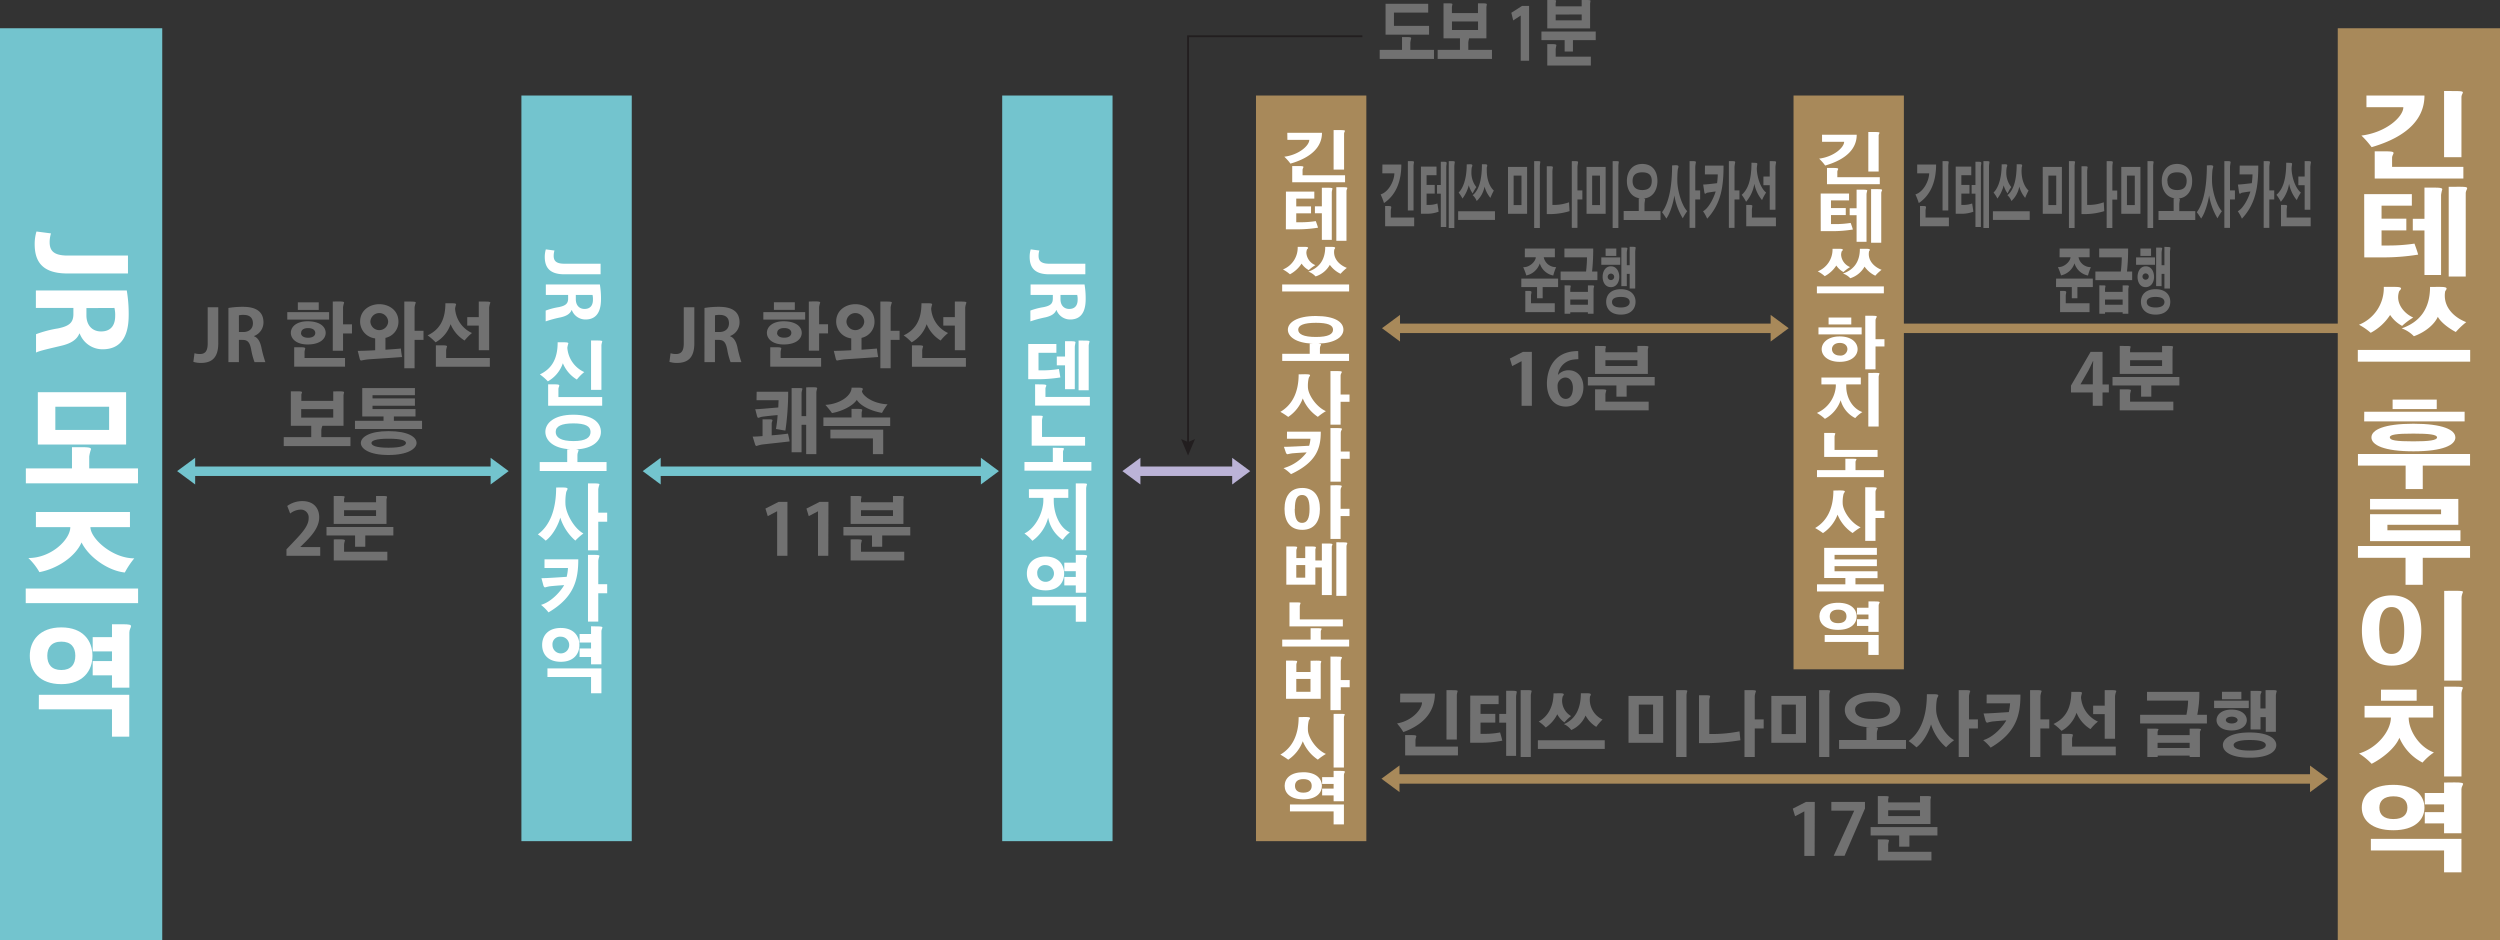
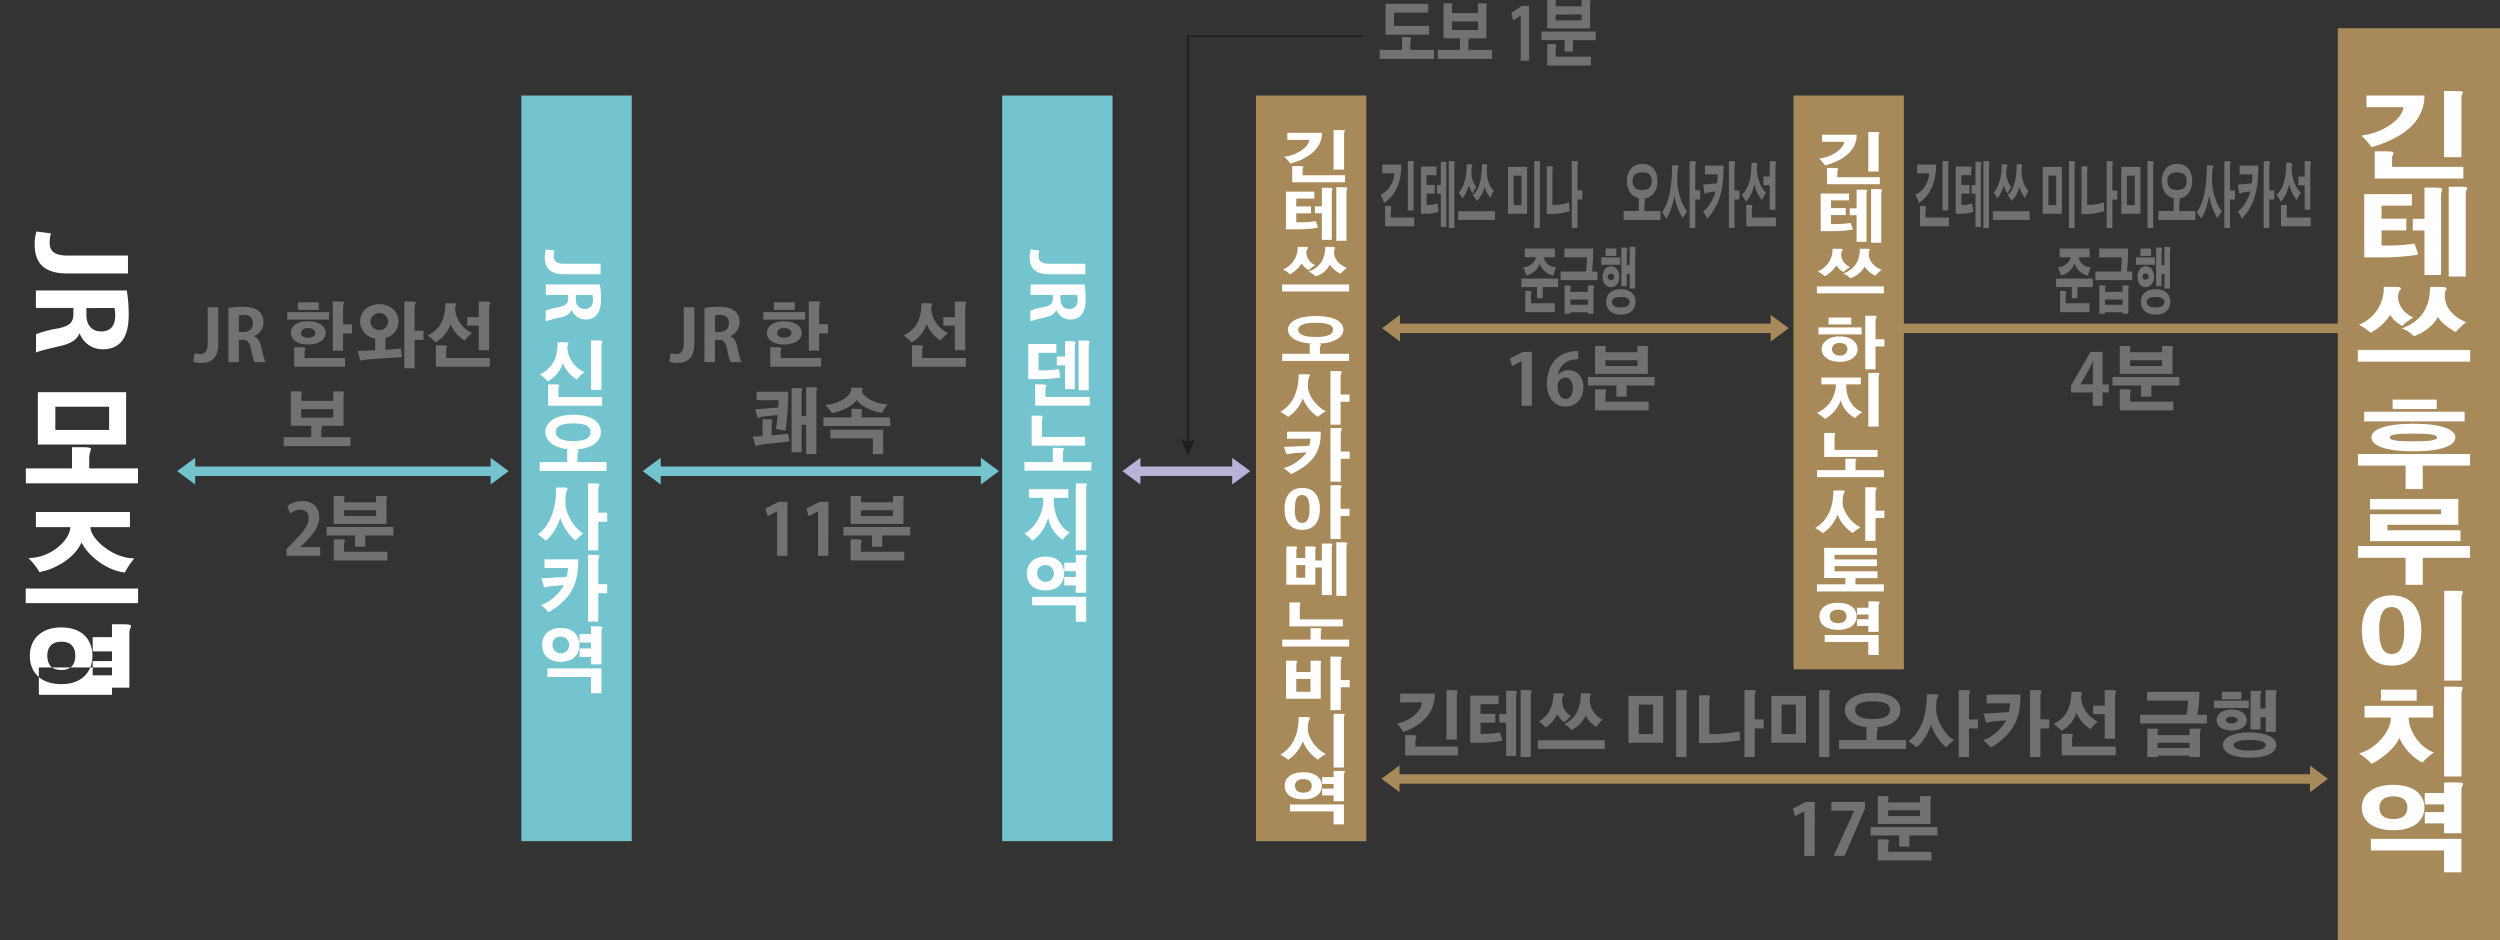
<svg xmlns="http://www.w3.org/2000/svg" viewBox="0 0 792.96 298.28">
  <rect x="0" y="0" width="792.96" height="298.28" fill="#333333" stroke="none" />
  <defs>
    <style>.cls-1{fill:#221e1f;}.cls-2{fill:#73c4ce;}.cls-3{fill:#a8895a;}.cls-4{fill:#bbb3d7;}.cls-5{fill:#fff;}.cls-6{fill:#717171;}</style>
  </defs>
  <g id="レイヤー_2" data-name="レイヤー 2">
    <g id="レイヤー_1-2" data-name="レイヤー 1">
      <polyline class="cls-1" points="377.13 140.94 377.13 11.8 432.13 11.8 432.13 11.21 376.53 11.21 376.53 140.94 377.13 140.94" />
      <polyline class="cls-1" points="379.03 139.27 376.83 140.21 374.63 139.27 376.83 144.49 379.03 139.27" />
-       <rect class="cls-2" y="8.96" width="51.46" height="289.32" />
      <rect class="cls-3" x="741.5" y="8.96" width="51.46" height="289.32" />
      <rect class="cls-2" x="165.38" y="30.3" width="35" height="236.5" />
      <rect class="cls-2" x="317.88" y="30.3" width="35" height="236.5" />
      <rect class="cls-3" x="398.38" y="30.3" width="35" height="236.5" />
      <rect class="cls-3" x="568.88" y="30.3" width="35" height="182" />
      <path class="cls-2" d="M56.18,149.43l5.72-4.22v8.46Z" />
      <path class="cls-2" d="M155.62,153.67v-8.46l5.72,4.22Z" />
      <rect class="cls-2" x="60.55" y="147.97" width="95.33" height="3" />
      <path class="cls-2" d="M203.85,149.43l5.71-4.22v8.46Z" />
      <path class="cls-2" d="M311.12,153.67v-8.46l5.72,4.22Z" />
      <rect class="cls-2" x="208.22" y="147.97" width="104" height="3" />
      <path class="cls-3" d="M438.35,104.1l5.71-4.22v8.45Z" />
      <path class="cls-3" d="M561.62,108.33V99.88l5.72,4.22Z" />
      <rect class="cls-3" x="442.72" y="102.64" width="121.33" height="3" />
      <rect class="cls-3" x="603.55" y="102.64" width="140.33" height="3" />
      <path class="cls-4" d="M356,149.43l5.72-4.22v8.46Z" />
      <path class="cls-4" d="M390.83,153.67v-8.46l5.72,4.22Z" />
      <rect class="cls-4" x="360.38" y="147.97" width="31.54" height="3" />
      <path class="cls-5" d="M40.59,86.74H21.37C13.31,86.74,11,82.86,11,77.43a13.77,13.77,0,0,1,.57-4l4.6.6a9.54,9.54,0,0,0-.42,2.82c0,2.54,1.14,4.21,5.7,4.21H40.59Z" />
      <path class="cls-5" d="M40.21,92.13a44.78,44.78,0,0,1,.61,7.53c0,3.68-.45,11.13-8.28,11.13a7.74,7.74,0,0,1-7.26-5h-.11c-.8,2-2.78,3.19-5.74,3.88-3.46.83-6.95,1.59-8,2.16V106a36,36,0,0,1,6.91-1.82c3.76-.76,4.94-1.94,4.94-4.6v-1.9H11.38V92.13Zm-12.8,5.59V100c0,3.19,1.86,5.13,4.64,5.13,3.76,0,4.48-2.82,4.48-4.87a9.67,9.67,0,0,0-.23-2.58Z" />
      <path class="cls-5" d="M25.87,141.84c2.39,0,3,.19,3,.64a12,12,0,0,0-.57,2.32v3.76H43.77v4.75H8.2v-4.75H22.83v-6.72ZM12,124.4h28V141H12ZM17.55,129v7.37H34.61V129Z" />
      <path class="cls-5" d="M8.16,186.68H43.8v4.63H8.16Zm3.23-24.28H41.22v4.79H28.68c0,3.57,6.88,9.91,13.91,9.91a27,27,0,0,0-3,4.49c-5.29-.54-11.44-4.87-13.72-9.54-2.05,4.63-7.79,8.36-13.37,9.42A20,20,0,0,0,9,177c7.34,0,13.3-5.93,13.3-9.8H11.39Z" />
-       <path class="cls-5" d="M29.33,208c0,4.75-3,9-9.88,9s-10-4.07-10-9c0-4.75,3.12-9,10-9S29.33,203.21,29.33,208Zm-17,12.39H41v13.26H35.52v-8.67H12.31ZM15,208c0,2.73,1.37,4.52,4.45,4.52s4.44-1.79,4.44-4.52-1.36-4.48-4.44-4.48S15,205.34,15,208Zm23.83-10c2.2,0,2.73.18,2.73.6s-.53,1.1-.53,2v17.52H35.52v-3.91H29.4v-4.52h6.12v-3.08H29.4v-4.52h6.12V198Z" />
+       <path class="cls-5" d="M29.33,208c0,4.75-3,9-9.88,9s-10-4.07-10-9c0-4.75,3.12-9,10-9S29.33,203.21,29.33,208Zm-17,12.39H41H35.52v-8.67H12.31ZM15,208c0,2.73,1.37,4.52,4.45,4.52s4.44-1.79,4.44-4.52-1.36-4.48-4.44-4.48S15,205.34,15,208Zm23.83-10c2.2,0,2.73.18,2.73.6s-.53,1.1-.53,2v17.52H35.52v-3.91H29.4v-4.52h6.12v-3.08H29.4v-4.52h6.12V198Z" />
      <path class="cls-6" d="M69.23,97.46v11.46c0,4.8-2.31,6.2-5.54,6.2a8.33,8.33,0,0,1-2.36-.34l.36-2.74a5.57,5.57,0,0,0,1.68.25c1.52,0,2.51-.68,2.51-3.4V97.46Z" />
      <path class="cls-6" d="M72.45,97.68a27.72,27.72,0,0,1,4.49-.36c2.19,0,6.63.27,6.63,4.94a4.6,4.6,0,0,1-3,4.32v.07c1.22.48,1.9,1.65,2.31,3.42a37.73,37.73,0,0,0,1.29,4.8H80.74a22,22,0,0,1-1.09-4.12c-.45-2.24-1.15-2.94-2.74-2.94H75.78v7.06H72.45Zm3.33,7.63h1.38c1.91,0,3.06-1.1,3.06-2.76,0-2.24-1.68-2.67-2.9-2.67a5.71,5.71,0,0,0-1.54.14Z" />
      <path class="cls-6" d="M91.12,99h13.27v2.38H91.12Zm12.18,6.57c0,1.94-1.83,3.69-5.73,3.69-3.49,0-5.32-1.75-5.32-3.69s1.83-3.67,5.32-3.67C101.47,101.92,103.3,103.62,103.3,105.59Zm-8.06,4.57c1.29,0,1.58.14,1.58.41a6.79,6.79,0,0,0-.22,1v2h12.84v2.76H93.31v-6.16ZM94.47,95.9h6.63v2.4H94.47Zm1,9.71c0,.86.75,1.52,2.26,1.52s2.27-.66,2.27-1.52-.75-1.54-2.27-1.54S95.51,104.73,95.51,105.61Zm11.59-10c1.68,0,2.09.09,2.09.4a6.87,6.87,0,0,0-.34,1.45v5.41h2.83v2.9h-2.83v5.48h-3.26V95.65Z" />
      <path class="cls-6" d="M119,107.33a5.38,5.38,0,0,1-4.78-5.3c0-3.73,3.17-5.55,6.09-5.55s6.07,1.82,6.07,5.55a5.21,5.21,0,0,1-4.12,5.14v3.76c1.11-.09,3-.2,4.89-.38a25.66,25.66,0,0,0,.39,2.69c-3,.23-6.71.48-10.58.73a22.07,22.07,0,0,0-2.38.38c-.27,0-.38-.16-.52-.7l-.59-2.36c1.11,0,3.22-.06,5.53-.2Zm-1.52-5.21a2.83,2.83,0,0,0,5.64,0,2.82,2.82,0,1,0-5.64,0Zm12.59-6.47c1.45,0,1.81.09,1.81.36a6.48,6.48,0,0,0-.38,1.49v7.43h2.83v2.88H131.5v9h-3.26V95.65Z" />
      <path class="cls-6" d="M143.28,96.19c1.11,0,1.38.11,1.38.38a7.73,7.73,0,0,0-.31,1.34,9.17,9.17,0,0,0,5.36,7.72,14.71,14.71,0,0,0-2.35,2.38,11,11,0,0,1-4.44-5.19,10.41,10.41,0,0,1-4.76,5.76,16.31,16.31,0,0,0-2.53-2.2c3.44-1.65,5.64-4.51,5.64-10.19Zm-3.1,13.34c1.29,0,1.61.11,1.61.38a6.53,6.53,0,0,0-.28,1.16v2.49h13.86v2.76H138.25v-6.79Zm13.47-13.88c1.52,0,1.88.09,1.88.36a6.37,6.37,0,0,0-.38,1.54v13.52h-3.29v-7.79H148.2v-2.7h3.66V95.65Z" />
      <path class="cls-6" d="M107.53,124.12c1.32,0,1.61.11,1.61.36a6.11,6.11,0,0,0-.18.86v9.72h-6.7a5.56,5.56,0,0,0-.34,1.35v2.25h9.24v2.83H90v-2.83h8.72v-3.6H92.25V124.12h2c1.27,0,1.54.09,1.54.32s-.21.47-.21.86v1.85H105.7v-3Zm-12,5.66v2.67H105.7v-2.67Z" />
-       <path class="cls-6" d="M114.9,123.08h16.71v2.28H118.16v1h13.45v2.33H118.16v1.06h13.63v2.34h-6.86c0,.18,0,.38,0,.61v.77h8.94v2.6H112.59v-2.6h9.06v-1.38H114.9Zm17.23,17.43c0,1.72-2.62,3.81-8.94,3.81-6.09,0-8.74-2-8.74-3.81s2.65-3.76,8.74-3.76C129.51,136.75,132.13,138.63,132.13,140.51Zm-14.31,0c0,.75,1.25,1.5,5.37,1.5,4.3,0,5.57-.75,5.57-1.5s-1.27-1.36-5.57-1.36C119.07,139.15,117.82,139.83,117.82,140.51Z" />
      <path class="cls-5" d="M190.5,87H179c-4.8,0-6.21-2.31-6.21-5.55a8.31,8.31,0,0,1,.34-2.35l2.74.36a5.9,5.9,0,0,0-.25,1.68c0,1.51.68,2.51,3.4,2.51H190.5Z" />
      <path class="cls-5" d="M190.27,90.22a27.69,27.69,0,0,1,.36,4.48c0,2.2-.27,6.64-4.93,6.64a4.62,4.62,0,0,1-4.33-3h-.07c-.47,1.22-1.65,1.9-3.42,2.31a37.73,37.73,0,0,0-4.8,1.29V98.51a22,22,0,0,1,4.12-1.09c2.25-.45,3-1.15,3-2.74V93.55h-7.07V90.22Zm-7.63,3.33v1.38c0,1.9,1.11,3.06,2.76,3.06,2.24,0,2.67-1.68,2.67-2.9a5.83,5.83,0,0,0-.13-1.54Z" />
      <path class="cls-5" d="M178.89,108.57c1.11,0,1.38.12,1.38.39a7.1,7.1,0,0,0-.32,1.34,9.2,9.2,0,0,0,5.37,7.72,14.25,14.25,0,0,0-2.35,2.37,10.86,10.86,0,0,1-4.44-5.18,10.39,10.39,0,0,1-4.76,5.75,16.86,16.86,0,0,0-2.53-2.2c3.44-1.65,5.64-4.5,5.64-10.19Zm-3.1,13.34c1.29,0,1.61.11,1.61.39s-.28.61-.28,1.15v2.49H191v2.76H173.86v-6.79ZM189.44,108c1.27,0,1.59.09,1.59.32a5.74,5.74,0,0,0-.27,1.15v14.18h-3.29V108Z" />
      <path class="cls-5" d="M180.84,142.5c-5.41-.27-7.86-2.83-7.86-5.55s2.74-5.41,8.85-5.41S190.6,134,190.6,137c0,2.77-2.47,5.3-7.91,5.55.64.07.82.18.82.36s-.36.73-.36,1.41v2.24h9.24v2.83h-21.2v-2.83h8.72v-4ZM176.26,137c0,1.79,1.68,2.9,5.62,2.9s5.43-1.11,5.43-2.9-1.63-2.71-5.43-2.71S176.26,135.19,176.26,137Z" />
      <path class="cls-5" d="M178.28,154.62c1.36,0,1.74.14,1.74.43s-.36.66-.45,1.2a16.61,16.61,0,0,0-.23,3.36c0,3,2.63,7.92,5.71,9.6a18.91,18.91,0,0,0-2.56,2.26,16,16,0,0,1-4.78-7.29c-.49,1.88-2.17,5.48-4.62,7.31a23,23,0,0,0-2.49-2c3.67-2.67,5.8-7.59,5.8-14.86Zm10.05-1.29c1.45,0,1.81.09,1.81.37a6.33,6.33,0,0,0-.38,1.49v7.43h2.83v2.87h-2.83v9.06H186.5V153.33Z" />
      <path class="cls-5" d="M172.71,177.41h10.71c0,6.43-1.25,12-9.44,16.83a14.47,14.47,0,0,0-2.38-2.38c3.46-1,6.38-4.53,7.34-6.27-1.39.09-2.83.2-4.47.36a12.21,12.21,0,0,0-1.56.36c-.22,0-.38-.14-.56-.63l-.61-2.29c1.87,0,5.7-.29,8-.43a15,15,0,0,0,.41-2.79h-7.45ZM188.33,176c1.45,0,1.81.1,1.81.37a6.33,6.33,0,0,0-.38,1.49v7.43h2.83v2.88h-2.83v9H186.5V176Z" />
      <path class="cls-5" d="M183.78,204.57c0,2.83-1.81,5.34-5.89,5.34s-5.93-2.42-5.93-5.34,1.86-5.39,5.93-5.39S183.78,201.74,183.78,204.57ZM173.64,212h17.12v7.9h-3.29v-5.16H173.64Zm1.6-7.38a2.65,2.65,0,1,0,2.65-2.67A2.4,2.4,0,0,0,175.24,204.57Zm14.2-5.93c1.32,0,1.63.11,1.63.36s-.31.65-.31,1.22v10.44h-3.29v-2.33h-3.64v-2.7h3.64V203.8h-3.64v-2.7h3.64v-2.46Z" />
      <path class="cls-5" d="M344.25,87H332.79c-4.8,0-6.2-2.31-6.2-5.55a8,8,0,0,1,.34-2.35l2.74.36a5.57,5.57,0,0,0-.25,1.68c0,1.51.68,2.51,3.39,2.51h11.44Z" />
      <path class="cls-5" d="M344,90.22a26.6,26.6,0,0,1,.36,4.48c0,2.2-.27,6.64-4.93,6.64a4.62,4.62,0,0,1-4.33-3h-.07c-.47,1.22-1.65,1.9-3.41,2.31a36.77,36.77,0,0,0-4.8,1.29V98.51A21.51,21.51,0,0,1,331,97.42c2.24-.45,2.94-1.15,2.94-2.74V93.55h-7.06V90.22Zm-7.63,3.33v1.38c0,1.9,1.11,3.06,2.76,3.06,2.25,0,2.68-1.68,2.68-2.9a5.71,5.71,0,0,0-.14-1.54Z" />
      <path class="cls-5" d="M326.14,109.12h8.93v2.78H329.4v5.57h.89a32.05,32.05,0,0,0,5.59-.43c.14.89.32,1.84.45,2.68a47.09,47.09,0,0,1-8.06.56h-2.13Zm4.1,12.81c1.32,0,1.63.12,1.63.37s-.27.56-.27,1v2.6h14.09v2.76H328.32v-6.77Zm9.4-13.7c1.22,0,1.49.12,1.49.41a9.85,9.85,0,0,0-.22,1.34v13.47h-3.1v-7.58H335.2v-2.79h2.61v-4.85Zm4.48-.2c1.18,0,1.47.09,1.47.34a6.82,6.82,0,0,0-.27,1.22v14.2h-3.21V108Z" />
      <path class="cls-5" d="M336.17,142.07c1,0,1.3.07,1.3.27s-.3.52-.3,1v3.19h9v2.76H324.94v-2.76h9v-4.51Zm-6.83-10.23c1.15,0,1.42.06,1.42.29a5.4,5.4,0,0,0-.25,1.16v5.29h13.66v2.77H327.23v-9.51Z" />
      <path class="cls-5" d="M326.35,155.17h12.5v2.74h-4.62v.81c0,4.08,1.74,8.59,5.11,10.15a11,11,0,0,0-2.26,2.37,10.9,10.9,0,0,1-4.62-7.06,13,13,0,0,1-5,7.36,14.41,14.41,0,0,0-2.53-2.33c3.67-1.79,6-6.89,6-10.46v-.84h-4.57Zm16.84-1.84c1.3,0,1.59.07,1.59.3a5.29,5.29,0,0,0-.27,1.2v19.72h-3.29V153.33Z" />
      <path class="cls-5" d="M337.53,181.92c0,2.83-1.81,5.34-5.88,5.34s-5.94-2.42-5.94-5.34,1.86-5.39,5.94-5.39S337.53,179.09,337.53,181.92Zm-10.14,7.38h17.12v7.9h-3.29V192H327.39Zm1.61-7.38a2.65,2.65,0,1,0,2.65-2.67A2.4,2.4,0,0,0,329,181.92ZM343.19,176c1.32,0,1.63.12,1.63.37s-.31.65-.31,1.22V188h-3.29v-2.33h-3.64V183h3.64v-1.83h-3.64v-2.7h3.64V176Z" />
      <path class="cls-5" d="M577.92,42.74h11c0,4.15-2.92,7.71-10,9.77A16.31,16.31,0,0,0,577,50.32c4.73-.62,7.93-3.57,7.93-5.35h-7Zm3.49,10.53c1.31,0,1.63.1,1.63.31s-.27.51-.27.93v1.7h13.47v2.21H579.49V53.27Zm13.16-11.4c1.27,0,1.58.08,1.58.26s-.27.47-.27.92V54.4H592.6V41.87Z" />
      <path class="cls-5" d="M577.49,61.39h9v2.17h-5.73V66h4.69v2.21h-4.69v2.87H582a31.41,31.41,0,0,0,5-.37c.27.73.55,1.49.7,2.09a41,41,0,0,1-6.86.52h-3.33Zm13.23-1.23c1.24,0,1.54.09,1.54.32a6.56,6.56,0,0,0-.23,1.07V76.69h-3.15V68.26h-2.19V66.05h2.19V60.16ZM595.5,60c1.17,0,1.47.08,1.47.28s-.27.5-.27,1V77h-3.22V60Z" />
      <path class="cls-5" d="M576.29,90.84h21.24v2.21H576.29Zm7-11.93c.86,0,1.22.09,1.22.31s-.13.27-.34.49a3.51,3.51,0,0,0-.2,1.14,4.54,4.54,0,0,0,2.85,3.86,12.35,12.35,0,0,0-2.1,1.58,6.37,6.37,0,0,1-2.27-2.07,10,10,0,0,1-3.67,3.38,11.35,11.35,0,0,0-2.22-1.53,7.47,7.47,0,0,0,4.69-7.16Zm8.47,0c.93,0,1.33.07,1.33.33a.89.89,0,0,1-.25.45,4.63,4.63,0,0,0-.09.89c0,2.32,1.79,4.13,4.06,5a14.1,14.1,0,0,0-2,1.87,8.75,8.75,0,0,1-3.4-2.88,7.94,7.94,0,0,1-4.53,3.68,5.85,5.85,0,0,0-2.31-1.49c3.42-1.19,5.35-3.7,5.35-7.85Z" />
      <path class="cls-5" d="M576.79,103.85h13.7v2.21h-13.7Zm12.41,6.92c0,2-1.88,4-5.68,4s-5.71-2-5.71-4,1.9-4.06,5.71-4.06S589.2,108.69,589.2,110.77ZM580,100.71h7.2v2.21H580Zm1.08,10.06c0,1,.82,2,2.47,2a2.14,2.14,0,0,0,2.42-2c0-1.08-.81-2-2.42-2S581.07,109.69,581.07,110.77Zm12.39-10.62c1.45,0,1.81.07,1.81.29s-.39.6-.39,1.2v5.94h2.83v2.31h-2.83v7.25h-3.26v-17Z" />
      <path class="cls-5" d="M577.72,119.74h12.5v2.19H585.6v.66c0,3.26,1.74,6.87,5.12,8.12a9.84,9.84,0,0,0-2.27,1.9,8.92,8.92,0,0,1-4.62-5.66,10.69,10.69,0,0,1-5,5.9,13.89,13.89,0,0,0-2.54-1.87,10,10,0,0,0,6-8.38v-.67h-4.57Zm16.85-1.47c1.29,0,1.58.06,1.58.24a3.52,3.52,0,0,0-.27,1v15.79H592.6v-17Z" />
      <path class="cls-5" d="M587.55,145.51c1,0,1.29.05,1.29.22s-.3.42-.3.83v2.56h9v2.21H576.32v-2.21h9v-3.61Zm-6.84-8.19c1.15,0,1.43.05,1.43.23a3.78,3.78,0,0,0-.25.93v4.24h13.65v2.21H578.6v-7.61Z" />
      <path class="cls-5" d="M583.4,155.55c1.36,0,1.75.11,1.75.34s-.37.53-.45,1a10.64,10.64,0,0,0-.23,2.68c0,2.42,2.62,6.35,5.7,7.69a17.46,17.46,0,0,0-2.55,1.81,12.77,12.77,0,0,1-4.78-5.83,12.15,12.15,0,0,1-4.62,5.85,24.24,24.24,0,0,0-2.49-1.61c3.67-2.14,5.79-6.07,5.79-11.89Zm10.06-1c1.45,0,1.81.08,1.81.29s-.39.6-.39,1.2V162h2.83v2.3h-2.83v7.25h-3.26v-17Z" />
      <path class="cls-5" d="M578.6,173.78h16.72V176H581.89v1.43h13.43v2.14H581.89v1.63h13.63v2.18h-7l0,.45v1.51h9v2.26H576.32v-2.26h9v-2H578.6Z" />
      <path class="cls-5" d="M588.91,195.51c0,2.26-1.82,4.27-5.89,4.27s-5.93-1.94-5.93-4.27,1.85-4.32,5.93-4.32S588.91,193.24,588.91,195.51Zm-10.15,5.9h17.12v6.33H592.6v-4.13H578.76Zm1.61-5.9c0,1.3.82,2.15,2.65,2.15s2.65-.85,2.65-2.15-.82-2.14-2.65-2.14S580.37,194.25,580.37,195.51Zm14.2-4.75c1.31,0,1.63.09,1.63.29s-.32.52-.32,1v8.36H592.6v-1.87H589v-2.15h3.65v-1.47H589v-2.16h3.65v-2Z" />
      <path class="cls-5" d="M408.31,42.13h11c0,4.15-2.92,7.71-10,9.77a15.65,15.65,0,0,0-1.95-2.19c4.74-.62,7.93-3.57,7.93-5.35h-6.95Zm3.49,10.54c1.31,0,1.63.09,1.63.3s-.28.51-.28.93v1.7h13.48v2.21H409.87V52.67ZM425,41.26c1.27,0,1.59.08,1.59.26s-.27.47-.27.92V53.79H423V41.26Z" />
      <path class="cls-5" d="M407.88,60.78h9V63h-5.73v2.46h4.69v2.21h-4.69V70.5h1.2a31.58,31.58,0,0,0,5-.37c.27.73.54,1.49.7,2.09a41.16,41.16,0,0,1-6.86.52h-3.33Zm13.22-1.23c1.25,0,1.54.09,1.54.32a6.82,6.82,0,0,0-.22,1.07V76.08h-3.15V67.65h-2.2V65.44h2.2V59.55Zm4.78-.17c1.18,0,1.47.08,1.47.28s-.27.5-.27,1V76.37h-3.22v-17Z" />
      <path class="cls-5" d="M406.68,90.23h21.24v2.21H406.68Zm7-11.93c.86,0,1.23.09,1.23.31s-.14.27-.34.49a3.28,3.28,0,0,0-.21,1.14,4.53,4.53,0,0,0,2.86,3.86,12.07,12.07,0,0,0-2.11,1.58,6.27,6.27,0,0,1-2.26-2.07A10.08,10.08,0,0,1,409.15,87a11.65,11.65,0,0,0-2.22-1.53,7.48,7.48,0,0,0,4.68-7.16Zm8.47,0c.93,0,1.34.08,1.34.33a.89.89,0,0,1-.25.45,4,4,0,0,0-.09.89c0,2.32,1.79,4.13,4.05,5a15.29,15.29,0,0,0-2,1.87A8.83,8.83,0,0,1,421.8,84a7.91,7.91,0,0,1-4.52,3.68A6,6,0,0,0,415,86.15c3.42-1.19,5.34-3.7,5.34-7.85Z" />
      <path class="cls-5" d="M416.35,109c-5.41-.21-7.86-2.26-7.86-4.44s2.74-4.33,8.85-4.33,8.77,1.94,8.77,4.33c0,2.21-2.47,4.24-7.91,4.44.64.06.82.15.82.29s-.36.58-.36,1.13v1.79h9.24v2.27H406.7v-2.27h8.72V109Zm-4.58-4.44c0,1.43,1.68,2.32,5.62,2.32s5.43-.89,5.43-2.32-1.63-2.17-5.43-2.17S411.77,103.15,411.77,104.56Z" />
      <path class="cls-5" d="M413.79,118.7c1.36,0,1.74.1,1.74.34s-.36.52-.45,1a10.59,10.59,0,0,0-.23,2.68c0,2.41,2.63,6.35,5.71,7.69a18.12,18.12,0,0,0-2.56,1.81,12.87,12.87,0,0,1-4.78-5.84,12.06,12.06,0,0,1-4.62,5.86,23.2,23.2,0,0,0-2.49-1.61c3.67-2.14,5.8-6.08,5.8-11.89Zm10-1c1.45,0,1.81.07,1.81.29s-.38.6-.38,1.2v5.94h2.83v2.31h-2.83v7.25H422v-17Z" />
      <path class="cls-5" d="M408.22,136.92h10.71c0,5.15-1.25,9.63-9.44,13.47a14.06,14.06,0,0,0-2.38-1.9,13.85,13.85,0,0,0,7.34-5c-1.39.07-2.84.16-4.47.29a14.16,14.16,0,0,0-1.56.29c-.22,0-.38-.11-.56-.51l-.62-1.83c1.88,0,5.71-.24,8-.34a9.87,9.87,0,0,0,.41-2.23h-7.45Zm15.62-1.14c1.45,0,1.81.07,1.81.29s-.38.6-.38,1.2v5.94h2.83v2.31h-2.83v7.25H422v-17Z" />
      <path class="cls-5" d="M418.66,161.43c0,4-1.81,6.63-5.6,6.63s-5.63-2.61-5.63-6.63,1.83-6.66,5.63-6.66S418.66,157.44,418.66,161.43Zm-8,0c0,3,.72,4.42,2.33,4.42s2.38-1.38,2.38-4.42S414.63,157,413,157,410.71,158.4,410.71,161.43Zm13.13-7.53c1.45,0,1.81.08,1.81.29s-.38.6-.38,1.2v6h2.83v2.3h-2.83v7.25H422v-17Z" />
      <path class="cls-5" d="M415.89,173.33c1.23,0,1.5.09,1.5.31s-.18.41-.18.74v3.39h2.06v-5.38h1.81c1.27,0,1.56.09,1.56.29s-.22.41-.22.76v15.3h-3.15V180h-2.06v5.44H408V173.33h2c1.16,0,1.45.07,1.45.29s-.27.51-.27,1V177H414v-3.68Zm-4.73,5.89v4H414v-4Zm14.72-7.2c1.18,0,1.47.08,1.47.28s-.27.5-.27,1V189h-3.22V172Z" />
      <path class="cls-5" d="M417.93,199.26c1,0,1.29.06,1.29.22s-.29.42-.29.83v2.56h9v2.21H406.7v-2.21h9v-3.61Zm-6.84-8.19c1.16,0,1.43.05,1.43.24a3.54,3.54,0,0,0-.25.92v4.24h13.66v2.21H409v-7.61Z" />
      <path class="cls-5" d="M417.57,209.54c1.25,0,1.52.09,1.52.3s-.18.42-.18.75v11.06h-11V209.54H410c1.16,0,1.45.07,1.45.29s-.27.5-.27,1v2.32h4.51v-3.57Zm-6.41,5.8v4.09h4.51v-4.09Zm12.68-7.07c1.45,0,1.81.07,1.81.29s-.38.59-.38,1.19v5.95h2.83V218h-2.83v7.25H422v-17Z" />
      <path class="cls-5" d="M413.79,227.42c1.36,0,1.74.11,1.74.35s-.36.52-.45,1a10.59,10.59,0,0,0-.23,2.68c0,2.41,2.63,6.34,5.71,7.69a18.12,18.12,0,0,0-2.56,1.81,12.92,12.92,0,0,1-4.78-5.84,12.06,12.06,0,0,1-4.62,5.86,24.88,24.88,0,0,0-2.49-1.62c3.67-2.14,5.8-6.07,5.8-11.89Zm11.16-1c1.29,0,1.59.05,1.59.23s-.27.47-.27,1v15.79H423v-17Z" />
      <path class="cls-5" d="M419.29,249.26c0,2.26-1.81,4.28-5.89,4.28s-5.93-1.94-5.93-4.28,1.86-4.32,5.93-4.32S419.29,247,419.29,249.26Zm-10.14,5.91h17.12v6.32H423v-4.13H409.15Zm1.6-5.91c0,1.3.82,2.16,2.65,2.16s2.65-.86,2.65-2.16-.81-2.14-2.65-2.14S410.75,248,410.75,249.26Zm14.2-4.75c1.32,0,1.63.09,1.63.29s-.31.52-.31,1v8.35H423v-1.86h-3.64v-2.16H423v-1.47h-3.64v-2.16H423v-2Z" />
      <path class="cls-5" d="M750.6,30.3H769c0,7-4.9,12.92-16.76,16.38A28.14,28.14,0,0,0,749,43c7.95-1,13.3-6,13.3-9H750.6ZM756.45,48c2.2,0,2.74.15,2.74.52s-.46.85-.46,1.55v2.85h22.61v3.71H753.22V48Zm22.07-19.12c2.13,0,2.66.12,2.66.43s-.45.79-.45,1.55v19h-5.51v-21Z" />
      <path class="cls-5" d="M749.88,61.58H765v3.65h-9.61v4.13h7.86v3.71h-7.86v4.8h2a54.89,54.89,0,0,0,8.44-.6c.45,1.21.91,2.49,1.17,3.49a68.77,68.77,0,0,1-11.51.88h-5.58Zm22.19-2.07c2.08,0,2.58.16,2.58.55a10.8,10.8,0,0,0-.38,1.79V87.23H769V73.1H765.3V69.39H769V59.51Zm8-.27c2,0,2.47.12,2.47.46s-.45.85-.45,1.64V87.72h-5.4V59.24Z" />
      <path class="cls-5" d="M747.86,111H783.5v3.71H747.86Zm11.71-20c1.44,0,2,.15,2,.52,0,.18-.23.45-.57.82a5.55,5.55,0,0,0-.35,1.91c0,2.86,2.29,5.38,4.79,6.47a20.41,20.41,0,0,0-3.53,2.65,10.64,10.64,0,0,1-3.8-3.47,16.7,16.7,0,0,1-6.16,5.66,19.44,19.44,0,0,0-3.72-2.56,12.53,12.53,0,0,0,7.87-12Zm14.21,0c1.55,0,2.24.12,2.24.55a1.62,1.62,0,0,1-.42.76,7,7,0,0,0-.15,1.48c0,3.9,3,6.93,6.8,8.39a24.9,24.9,0,0,0-3.31,3.13c-2.35-1.24-4.75-3.1-5.7-4.83-1,2.28-3.83,4.83-7.6,6.17a9.9,9.9,0,0,0-3.87-2.49c5.74-2,9-6.2,9-13.16Z" />
      <path class="cls-5" d="M747.9,144h35.56v3.68h-15v7.45h-5.43v-7.45H747.9Zm2-13.4h31.84v3.07H749.88Zm28.91,8.14c0,2.4-3.91,4.41-13.3,4.41s-13.33-2-13.33-4.41,4-4.34,13.33-4.34S778.79,136.36,778.79,138.7Zm-20.78,0c0,.92,1.94,1.25,7.48,1.25,4.87,0,7.49-.33,7.49-1.25s-2.62-1.21-7.49-1.21C760,137.52,758,137.88,758,138.73Zm.87-12h14v3h-14Z" />
      <path class="cls-5" d="M747.9,173.18h35.56v3.74h-15v8.57H763v-8.57H747.9Zm3.84-14.93h28v8.21H757.25v1.73h23.17v3.44H751.74v-8.54h22.53V161.6H751.74Z" />
      <path class="cls-5" d="M768,200c0,6.75-3,11.13-9.38,11.13s-9.46-4.38-9.46-11.13,3.07-11.15,9.46-11.15S768,193.33,768,200Zm-13.33,0c0,5.11,1.21,7.42,3.91,7.42s4-2.31,4-7.42-1.33-7.45-4-7.45S754.63,194.94,754.63,200Zm23.89-12.61c2.17,0,2.66.09,2.66.39a6.09,6.09,0,0,0-.45,1.61v26.48h-5.51V187.41Z" />
      <path class="cls-5" d="M750,223.89h21.77v3.7H764c0,4.08,3.31,9.4,8,11.07a18.39,18.39,0,0,0-3.61,3.22,15.86,15.86,0,0,1-7.34-7.87c-1.29,3.25-5.35,6.5-8.81,8.26a20.61,20.61,0,0,0-4-3.28c5.74-1.67,10.11-7.14,10.11-11.4H750Zm5.21-5.14h11.32v3.52H755.2Zm23.32-.94c2.17,0,2.66.09,2.66.39a6.09,6.09,0,0,0-.45,1.61v26.48h-5.51V217.81Z" />
      <path class="cls-5" d="M769,256.17c0,3.8-3,7.17-9.88,7.17s-10-3.25-10-7.17,3.12-7.23,10-7.23S769,252.37,769,256.17Zm-17,9.91h28.73v10.61h-5.51v-6.93H752Zm2.7-9.91c0,2.19,1.37,3.62,4.45,3.62s4.44-1.43,4.44-3.62-1.37-3.59-4.44-3.59S754.7,254.07,754.7,256.17Zm23.82-8c2.21,0,2.74.15,2.74.48s-.53.89-.53,1.65v14h-5.51v-3.13H769.1V257.6h6.12v-2.46H769.1v-3.62h6.12v-3.31Z" />
      <path class="cls-6" d="M446.17,11.75c1.16,0,1.44.12,1.44.39a8.78,8.78,0,0,0-.28,1.4v2.28h7.51v2.87H437.62V15.82h7.08V11.75ZM439.48,1.2H453V4H442.14V8.21h11.14V11h-13.8Z" />
      <path class="cls-6" d="M470.3,1.06c1.06,0,1.3.11,1.3.37a7.52,7.52,0,0,0-.14.87v9.86H466a6.7,6.7,0,0,0-.28,1.38v2.28h7.51v2.87H456V15.82h7.08V12.16h-5.22V1.06h1.58c1,0,1.25.09,1.25.32a7.43,7.43,0,0,0-.17.87V4.14h8.27V1.06Zm-9.76,5.75V9.52h8.27V6.81Z" />
      <path class="cls-6" d="M485,19.27h-2.65V4.92h0l-2.39,1.56-.59-2.43,3.38-2.16H485Z" />
      <path class="cls-6" d="M488.92,10h17.22v2.74h-7.23v3.61h-2.63V12.72h-7.36Zm3.66-10c.83,0,1,.09,1,.28a6.13,6.13,0,0,0-.15.8V2h8.25V0h1.6c1,0,1.21.09,1.21.32a7.38,7.38,0,0,0-.14.92V9H490.77V0Zm-.24,14c1.07,0,1.32.11,1.32.41a9.21,9.21,0,0,0-.22,1.17v2.4h11.15v2.8H490.77V14Zm1.1-9.38V6.44h8.25V4.58Z" />
      <path class="cls-6" d="M101.57,173.52v2.78H90.86v-2.06l1.9-2c3.24-3.36,5.14-5.55,5.14-7.86a2.48,2.48,0,0,0-2.67-2.74,5.7,5.7,0,0,0-3.2,1.24l-.92-2.4a8.2,8.2,0,0,1,4.8-1.54c3.66,0,5.34,2.34,5.34,5.12,0,3-2.06,5.53-4.55,8l-1.43,1.4v.05Z" />
      <path class="cls-6" d="M103.56,167.16h21.2v2.69h-8.9v3.56h-3.24v-3.56h-9.06Zm4.51-9.83c1,0,1.25.09,1.25.27s-.19.43-.19.79v.93h10.15v-2h2c1.22,0,1.49.09,1.49.32a5.51,5.51,0,0,0-.18.9v7.65H105.85v-8.87Zm-.29,13.74c1.31,0,1.63.12,1.63.41a7,7,0,0,0-.28,1.16V175h13.73v2.76h-17v-6.68Zm1.35-9.24v1.84h10.15v-1.84Z" />
      <path class="cls-6" d="M220.23,97.46v11.46c0,4.8-2.31,6.2-5.54,6.2a8.33,8.33,0,0,1-2.36-.34l.36-2.74a5.57,5.57,0,0,0,1.68.25c1.52,0,2.51-.68,2.51-3.4V97.46Z" />
      <path class="cls-6" d="M223.45,97.68a27.72,27.72,0,0,1,4.49-.36c2.19,0,6.63.27,6.63,4.94a4.6,4.6,0,0,1-3,4.32v.07c1.22.48,1.9,1.65,2.31,3.42a37.73,37.73,0,0,0,1.29,4.8h-3.44a22,22,0,0,1-1.09-4.12c-.45-2.24-1.15-2.94-2.74-2.94h-1.13v7.06h-3.33Zm3.33,7.63h1.38c1.91,0,3.06-1.1,3.06-2.76,0-2.24-1.68-2.67-2.9-2.67a5.71,5.71,0,0,0-1.54.14Z" />
      <path class="cls-6" d="M242.12,99h13.27v2.38H242.12Zm12.18,6.57c0,1.94-1.83,3.69-5.73,3.69-3.49,0-5.32-1.75-5.32-3.69s1.83-3.67,5.32-3.67C252.47,101.92,254.3,103.62,254.3,105.59Zm-8.06,4.57c1.29,0,1.58.14,1.58.41a6.79,6.79,0,0,0-.22,1v2h12.84v2.76H244.31v-6.16Zm-.77-14.26h6.63v2.4h-6.63Zm1,9.71c0,.86.75,1.52,2.26,1.52s2.27-.66,2.27-1.52-.75-1.54-2.27-1.54S246.51,104.73,246.51,105.61Zm11.59-10c1.68,0,2.09.09,2.09.4a6.87,6.87,0,0,0-.34,1.45v5.41h2.83v2.9h-2.83v5.48h-3.26V95.65Z" />
-       <path class="cls-6" d="M270,107.33a5.38,5.38,0,0,1-4.78-5.3c0-3.73,3.17-5.55,6.09-5.55s6.07,1.82,6.07,5.55a5.21,5.21,0,0,1-4.12,5.14v3.76c1.11-.09,3-.2,4.89-.38a25.66,25.66,0,0,0,.39,2.69c-3,.23-6.71.48-10.58.73a22.07,22.07,0,0,0-2.38.38c-.27,0-.38-.16-.52-.7l-.59-2.36c1.11,0,3.22-.06,5.53-.2Zm-1.52-5.21a2.83,2.83,0,0,0,5.64,0,2.82,2.82,0,1,0-5.64,0Zm12.59-6.47c1.45,0,1.81.09,1.81.36a6.48,6.48,0,0,0-.38,1.49v7.43h2.83v2.88H282.5v9h-3.26V95.65Z" />
      <path class="cls-6" d="M294.28,96.19c1.11,0,1.38.11,1.38.38a7.73,7.73,0,0,0-.31,1.34,9.17,9.17,0,0,0,5.36,7.72,14.71,14.71,0,0,0-2.35,2.38,11,11,0,0,1-4.44-5.19,10.41,10.41,0,0,1-4.76,5.76,16.31,16.31,0,0,0-2.53-2.2c3.44-1.65,5.64-4.51,5.64-10.19Zm-3.1,13.34c1.29,0,1.61.11,1.61.38a6.53,6.53,0,0,0-.28,1.16v2.49h13.86v2.76H289.25v-6.79Zm13.47-13.88c1.52,0,1.88.09,1.88.36a6.37,6.37,0,0,0-.38,1.54v13.52h-3.29v-7.79H299.2v-2.7h3.66V95.65Z" />
      <path class="cls-6" d="M243.86,133c.93,0,1.16.12,1.16.32s-.25.57-.25,1v3.76c1.22-.09,3.48-.29,5.16-.54.18.75.41,1.72.52,2.47-2.31.29-6.16.68-8.85,1a15.52,15.52,0,0,0-1.66.45c-.2,0-.34-.16-.5-.7l-.7-2.27c.84,0,2.36-.09,3.13-.18V133ZM240,124.25h10a87,87,0,0,1-.88,12.32c-1-.13-2.22-.38-3-.5a38.26,38.26,0,0,0,.53-4.41c-1.2.09-3.13.29-4.76.5-.77.11-1.11.36-1.34.36s-.29-.14-.45-.61l-.54-2.11c1.13,0,4.32-.32,7.31-.56,0-.55.07-1.84.09-2.31h-7Zm17.73-1.42c1.17,0,1.47.09,1.47.34a6.82,6.82,0,0,0-.27,1.22v19.66h-3.22v-9.31h-1.47v8.72h-3.15V123.08h2.18c1,0,1.26.09,1.26.29a6.63,6.63,0,0,0-.29,1.22V132h1.47v-9.15Z" />
      <path class="cls-6" d="M271.74,129.69c1.43,0,1.75.11,1.75.36a6.88,6.88,0,0,0-.19.84v1.52h9.06v2.71H261.17v-2.71h8.92v-2.72Zm.36-6.73c1.09,0,1.57.09,1.57.46a1.33,1.33,0,0,1-.27.61c0,1.2,3.1,4,8.12,4.21a20.2,20.2,0,0,0-1.76,2.72c-3.56-.61-6.79-2.22-8-4.12-1.25,1.9-4.69,3.62-7.86,4.18a29.65,29.65,0,0,0-2.1-2.6c4.62-.25,8.31-2.92,8.31-5.46Zm-8.71,13.32h16.75v7.77h-3.26v-5H263.39Z" />
      <path class="cls-6" d="M438.48,52.19h6c0,5.19-1.61,9.63-5.5,12.21a22.22,22.22,0,0,0-1.07-2.74c2.61-.77,4.36-4.46,4.36-6.68h-3.82Zm1.92,13.16c.72,0,.89.11.89.38s-.15.64-.15,1.16V69h7.41v2.76h-9.21V65.35Zm7.23-14.24c.7,0,.87.09.87.31a10,10,0,0,0-.15,1.16V66.75h-1.8V51.11Z" />
      <path class="cls-6" d="M450.7,52.85h4.94v2.72h-3.15v3.08h2.58v2.76h-2.58V65h.66a8.05,8.05,0,0,0,2.77-.46c.15.91.3,1.86.38,2.61a10.55,10.55,0,0,1-3.77.65H450.7ZM458,51.31c.69,0,.85.11.85.41s-.12.7-.12,1.33V72H457V61.43h-1.2V58.67H457V51.31Zm2.63-.2c.65,0,.81.09.81.34a11.63,11.63,0,0,0-.15,1.22V72.32h-1.77V51.11Z" />
      <path class="cls-6" d="M462.5,67h11.68v2.76H462.5Zm3.83-14.9c.48,0,.68.12.68.39a2.08,2.08,0,0,1-.19.61,9.73,9.73,0,0,0-.11,1.43,7.27,7.27,0,0,0,1.57,4.82,11.29,11.29,0,0,0-1.16,2,7.62,7.62,0,0,1-1.25-2.58,11.69,11.69,0,0,1-2,4.21,10,10,0,0,0-1.22-1.9c1.25-1.2,2.57-4,2.57-8.95Zm4.66,0c.51,0,.74.09.74.41a1.84,1.84,0,0,1-.14.57,10.42,10.42,0,0,0,0,1.11c0,2.89,1,5.16,2.23,6.25a18.66,18.66,0,0,0-1.09,2.33,9.64,9.64,0,0,1-1.86-3.6,8.31,8.31,0,0,1-2.49,4.59,4.74,4.74,0,0,0-1.27-1.85c1.88-1.5,2.93-4.62,2.93-9.81Z" />
      <path class="cls-6" d="M478.31,52.94h6.06V67.82h-6.06Zm1.79,2.76v9.35h2.49V55.7Zm7.6-4.59c.71,0,.87.06.87.29a9,9,0,0,0-.15,1.2V72.32h-1.81V51.11Z" />
      <path class="cls-6" d="M491.64,52.74c.73,0,.91.09.91.34a11.32,11.32,0,0,0-.15,1.17V65h.68a14,14,0,0,0,4.59-.84l.16,2.81a21.25,21.25,0,0,1-5.78.93h-1.44V52.74Zm7.91-1.63c.79,0,1,.09,1,.36a10.9,10.9,0,0,0-.21,1.49v7.43h1.56v2.88h-1.56v9h-1.79V51.11Z" />
-       <path class="cls-6" d="M503.23,52.94h6.06V67.82h-6.06ZM505,55.7v9.35h2.49V55.7Zm7.59-4.59c.71,0,.88.06.88.29a9,9,0,0,0-.15,1.2V72.32h-1.81V51.11Z" />
      <path class="cls-6" d="M520.34,62.93c-3-.28-4.32-2.83-4.32-5.55S517.53,52,520.89,52s4.82,2.42,4.82,5.41c0,2.76-1.36,5.3-4.35,5.55.35.06.45.18.45.36a11.59,11.59,0,0,0-.2,1.4v2.24h5.08v2.83H515V66.93h4.79v-4Zm-2.51-5.55c0,1.79.92,2.9,3.08,2.9s3-1.11,3-2.9-.89-2.72-3-2.72S517.83,55.61,517.83,57.38Z" />
      <path class="cls-6" d="M531.39,52.4c.75,0,1,.13,1,.43s-.2.65-.25,1.2a32.2,32.2,0,0,0-.12,3.35c0,3,1.44,7.92,3.14,9.6a16.08,16.08,0,0,0-1.41,2.26A20,20,0,0,1,531.08,62c-.27,1.88-1.19,5.48-2.54,7.32a18.84,18.84,0,0,0-1.37-2c2-2.67,3.19-7.58,3.19-14.85Zm5.53-1.29c.8,0,1,.09,1,.36a10.9,10.9,0,0,0-.21,1.49v7.43h1.55v2.88h-1.55v9h-1.8V51.11Z" />
      <path class="cls-6" d="M540.79,52.53h5.89c0,6.43-.69,12-5.19,16.83A13.8,13.8,0,0,0,540.18,67c1.9-1,3.51-4.53,4-6.27-.76.09-1.55.2-2.45.36-.44,0-.69.36-.86.36s-.21-.13-.31-.63l-.34-2.29c1,0,3.14-.29,4.41-.43.12-.93.22-2.22.22-2.79h-4.09Zm8.59-1.42c.8,0,1,.09,1,.36a10.44,10.44,0,0,0-.22,1.49v7.43h1.56v2.88h-1.56v9h-1.79V51.11Z" />
      <path class="cls-6" d="M556.65,51.65c.61,0,.75.11.75.39a12.61,12.61,0,0,0-.17,1.33c0,2.38,1,6.11,2.95,7.72a14,14,0,0,0-1.29,2.38,11.55,11.55,0,0,1-2.44-5.19A11.48,11.48,0,0,1,553.83,64a13.78,13.78,0,0,0-1.39-2.2c1.89-1.65,3.1-4.51,3.1-10.19ZM554.94,65c.71,0,.88.11.88.38a11.43,11.43,0,0,0-.15,1.16V69h7.62v2.76h-9.41V65Zm7.41-13.88c.83,0,1,.09,1,.36a10.77,10.77,0,0,0-.21,1.54V66.53h-1.81V58.74h-2V56h2V51.11Z" />
      <path class="cls-6" d="M482.54,88.36H494.2v2.7h-4.89v3.55h-1.78V91.06h-5Zm1.12-9.53h9.52v2.76h-3.53a3.9,3.9,0,0,0,3.55,3.13,2.55,2.55,0,0,0,.39,0,16.84,16.84,0,0,0-.92,2.67,5.53,5.53,0,0,1-4.27-3.85,5.79,5.79,0,0,1-4.27,3.83,22.75,22.75,0,0,0-1-2.63c2.19.11,4-2,4-3.13h-3.48Zm1.2,13.45c.72,0,.9.12.9.41s-.15.63-.15,1.15V96.2h7.54V99H483.8V92.28Z" />
      <path class="cls-6" d="M506.67,86.12v2.74H495V86.12h8.07a39.16,39.16,0,0,0,.3-4.5h-7.16V78.83h9.13a65.49,65.49,0,0,1-.36,7.29Zm-9.24,4.4c.64,0,.79.06.79.24a6.85,6.85,0,0,0-.15.93v.89h5.59V90.52h1.18c.63,0,.8.09.8.27a5.12,5.12,0,0,0-.19.93v7.79h-1.79v-.46h-5.59v.46h-1.81v-9Zm.64,4.48v1.65h5.59V95Z" />
      <path class="cls-6" d="M507.91,81.64h6V84h-6Zm5.7,6.18c0,1.7-.92,3.26-2.66,3.26s-2.62-1.56-2.62-3.26.86-3.35,2.62-3.35S513.61,86.1,513.61,87.82Zm-4.33-9h3.39v2.35h-3.39Zm9.49,16.91c0,2.18-1.45,4.06-4.66,4.06s-4.66-1.88-4.66-4.06,1.45-4,4.66-4S518.77,93.6,518.77,95.72Zm-8.83-7.92a1,1,0,1,0,2.05,0,1,1,0,1,0-2.05,0Zm1.37,8c0,1,.83,1.72,2.8,1.72s2.8-.75,2.8-1.72-.82-1.63-2.8-1.63S511.31,94.84,511.31,95.75ZM518,78.29c.64,0,.81.09.81.34a11.63,11.63,0,0,0-.15,1.22V91.51H516.9V86.87H516v3.89h-1.73V78.54h1.2c.57,0,.73.09.73.29a7.87,7.87,0,0,0-.2,1.22v4.06h.9V78.29Z" />
      <path class="cls-6" d="M608.1,52.19h6c0,5.19-1.6,9.63-5.49,12.21a23.93,23.93,0,0,0-1.07-2.74c2.6-.77,4.36-4.46,4.36-6.68H608.1ZM610,65.35c.73,0,.9.11.9.38s-.15.64-.15,1.16V69h7.41v2.76H609V65.35Zm7.24-14.24c.69,0,.87.09.87.31a10,10,0,0,0-.15,1.16V66.75h-1.81V51.11Z" />
      <path class="cls-6" d="M620.32,52.85h4.94v2.72h-3.15v3.08h2.58v2.76h-2.58V65h.66a8,8,0,0,0,2.76-.46c.15.91.3,1.86.39,2.61a10.55,10.55,0,0,1-3.77.65h-1.83Zm7.27-1.54c.68,0,.85.11.85.41s-.13.7-.13,1.33V72h-1.73V61.43h-1.21V58.67h1.21V51.31Zm2.63-.2c.64,0,.81.09.81.34a11.63,11.63,0,0,0-.15,1.22V72.32h-1.77V51.11Z" />
      <path class="cls-6" d="M632.12,67h11.67v2.76H632.12ZM636,52.1c.47,0,.67.12.67.39a2,2,0,0,1-.18.61,8.54,8.54,0,0,0-.12,1.43,7.32,7.32,0,0,0,1.57,4.82,10.64,10.64,0,0,0-1.15,2,7.26,7.26,0,0,1-1.25-2.58,11.68,11.68,0,0,1-2,4.21,9.55,9.55,0,0,0-1.22-1.9c1.26-1.2,2.58-4,2.58-8.95Zm4.66,0c.51,0,.73.09.73.41a1.84,1.84,0,0,1-.14.57c0,.38-.05.74-.05,1.11,0,2.89,1,5.16,2.23,6.25a17.41,17.41,0,0,0-1.08,2.33,9.66,9.66,0,0,1-1.87-3.6,8.19,8.19,0,0,1-2.49,4.59,4.74,4.74,0,0,0-1.27-1.85c1.88-1.5,2.94-4.62,2.94-9.81Z" />
      <path class="cls-6" d="M647.92,52.94H654V67.82h-6.07Zm1.8,2.76v9.35h2.49V55.7Zm7.59-4.59c.71,0,.87.06.87.29a9,9,0,0,0-.15,1.2V72.32h-1.8V51.11Z" />
      <path class="cls-6" d="M661.25,52.74c.74,0,.91.09.91.34a11.32,11.32,0,0,0-.15,1.17V65h.69a13.87,13.87,0,0,0,4.58-.84l.16,2.81a21.13,21.13,0,0,1-5.77.93h-1.45V52.74Zm7.91-1.63c.8,0,1,.09,1,.36A10.9,10.9,0,0,0,670,53v7.43h1.55v2.88H670v9h-1.8V51.11Z" />
      <path class="cls-6" d="M672.84,52.94h6.07V67.82h-6.07Zm1.79,2.76v9.35h2.49V55.7Zm7.6-4.59c.71,0,.87.06.87.29a9,9,0,0,0-.15,1.2V72.32h-1.8V51.11Z" />
      <path class="cls-6" d="M690,62.93c-3-.28-4.32-2.83-4.32-5.55S687.14,52,690.5,52s4.82,2.42,4.82,5.41c0,2.76-1.35,5.3-4.34,5.55.35.06.45.18.45.36a11.59,11.59,0,0,0-.2,1.4v2.24h5.08v2.83H684.65V66.93h4.8v-4Zm-2.52-5.55c0,1.79.92,2.9,3.09,2.9s3-1.11,3-2.9-.9-2.72-3-2.72S687.44,55.61,687.44,57.38Z" />
      <path class="cls-6" d="M701,52.4c.75,0,1,.13,1,.43s-.2.65-.25,1.2a29,29,0,0,0-.13,3.35c0,3,1.45,7.92,3.14,9.6a18.16,18.16,0,0,0-1.41,2.26A20.19,20.19,0,0,1,700.7,62c-.28,1.88-1.2,5.48-2.54,7.32a20.44,20.44,0,0,0-1.37-2c2-2.67,3.19-7.58,3.19-14.85Zm5.53-1.29c.79,0,1,.09,1,.36a10.9,10.9,0,0,0-.21,1.49v7.43h1.56v2.88h-1.56v9h-1.79V51.11Z" />
      <path class="cls-6" d="M710.4,52.53h5.89c0,6.43-.68,12-5.19,16.83A13.8,13.8,0,0,0,709.79,67c1.91-1,3.52-4.53,4-6.27-.76.09-1.56.2-2.45.36-.44,0-.69.36-.86.36s-.22-.13-.32-.63l-.33-2.29c1,0,3.14-.29,4.41-.43.12-.93.22-2.22.22-2.79h-4.1Zm8.6-1.42c.79,0,1,.09,1,.36a10.9,10.9,0,0,0-.21,1.49v7.43h1.56v2.88h-1.56v9H718V51.11Z" />
      <path class="cls-6" d="M726.26,51.65c.61,0,.76.11.76.39a12.61,12.61,0,0,0-.17,1.33c0,2.38,1,6.11,2.95,7.72a14.77,14.77,0,0,0-1.3,2.38,11.65,11.65,0,0,1-2.44-5.19A11.46,11.46,0,0,1,723.45,64a13.84,13.84,0,0,0-1.4-2.2c1.9-1.65,3.1-4.51,3.1-10.19ZM724.56,65c.71,0,.88.11.88.38a11.43,11.43,0,0,0-.15,1.16V69h7.62v2.76H723.5V65ZM732,51.11c.84,0,1,.09,1,.36a10.77,10.77,0,0,0-.21,1.54V66.53H731V58.74h-2V56h2V51.11Z" />
      <path class="cls-6" d="M652.16,88.36h11.65v2.7h-4.89v3.55h-1.78V91.06h-5Zm1.12-9.53h9.51v2.76h-3.52a3.9,3.9,0,0,0,3.55,3.13,2.42,2.42,0,0,0,.38,0,16.84,16.84,0,0,0-.92,2.67A5.55,5.55,0,0,1,658,83.52a5.78,5.78,0,0,1-4.27,3.83,21.06,21.06,0,0,0-1-2.63c2.19.11,4-2,4-3.13h-3.47Zm1.2,13.45c.72,0,.89.12.89.41s-.15.63-.15,1.15V96.2h7.55V99h-9.35V92.28Z" />
      <path class="cls-6" d="M676.29,86.12v2.74H664.62V86.12h8.07a41.55,41.55,0,0,0,.3-4.5h-7.16V78.83H675a61,61,0,0,1-.36,7.29Zm-9.24,4.4c.63,0,.78.06.78.24a6.85,6.85,0,0,0-.15.93v.89h5.59V90.52h1.18c.64,0,.8.09.8.27a5.37,5.37,0,0,0-.18.93v7.79h-1.8v-.46h-5.59v.46h-1.8v-9Zm.63,4.48v1.65h5.59V95Z" />
      <path class="cls-6" d="M677.53,81.64h6V84h-6Zm5.7,6.18c0,1.7-.92,3.26-2.67,3.26S678,89.52,678,87.82s.86-3.35,2.61-3.35S683.23,86.1,683.23,87.82Zm-4.33-9h3.38v2.35H678.9Zm9.48,16.91c0,2.18-1.44,4.06-4.65,4.06s-4.66-1.88-4.66-4.06,1.44-4,4.66-4S688.38,93.6,688.38,95.72Zm-8.82-7.92a1,1,0,1,0,1-1.09A1,1,0,0,0,679.56,87.8Zm1.36,8c0,1,.84,1.72,2.81,1.72s2.8-.75,2.8-1.72-.82-1.63-2.8-1.63S680.92,94.84,680.92,95.75Zm6.7-17.46c.65,0,.81.09.81.34a11.63,11.63,0,0,0-.15,1.22V91.51h-1.76V86.87h-.9v3.89h-1.73V78.54h1.19c.58,0,.74.09.74.29a7.87,7.87,0,0,0-.2,1.22v4.06h.9V78.29Z" />
      <path class="cls-6" d="M444.12,220h11c0,5.18-2.92,9.62-10,12.2a20.93,20.93,0,0,0-2-2.74c4.73-.77,7.92-4.46,7.92-6.68h-6.95Zm3.49,13.16c1.31,0,1.63.11,1.63.38a7.34,7.34,0,0,0-.27,1.15v2.13h13.47v2.77H445.69v-6.43Zm13.16-14.25c1.26,0,1.58.09,1.58.32a5.93,5.93,0,0,0-.27,1.15v14.18H458.8V218.89Z" />
      <path class="cls-6" d="M466.34,220.64h9v2.71H469.6v3.08h4.69v2.76H469.6v3.58h1.2a25.65,25.65,0,0,0,5-.45c.27.91.54,1.86.7,2.6a32.74,32.74,0,0,1-6.86.66h-3.33Zm13.23-1.54c1.24,0,1.54.11,1.54.4a9.74,9.74,0,0,0-.23,1.34v18.91h-3.15V229.22h-2.19v-2.77h2.19V219.1Zm4.78-.21c1.17,0,1.47.09,1.47.34a7,7,0,0,0-.27,1.22v19.66h-3.22V218.89Z" />
      <path class="cls-6" d="M487.79,234.79H509v2.76H487.79Zm7-14.9c.86,0,1.22.11,1.22.38a1.31,1.31,0,0,1-.34.61,5.48,5.48,0,0,0-.2,1.43,5.7,5.7,0,0,0,2.85,4.82,12.94,12.94,0,0,0-2.1,2,7.05,7.05,0,0,1-2.27-2.58,11,11,0,0,1-3.67,4.21,12.25,12.25,0,0,0-2.22-1.9c2.29-1.2,4.69-4,4.69-8.94Zm8.47,0c.93,0,1.33.09,1.33.41a1.25,1.25,0,0,1-.25.56,7.21,7.21,0,0,0-.09,1.11,7,7,0,0,0,4.06,6.25,16.1,16.1,0,0,0-2,2.33,9.59,9.59,0,0,1-3.4-3.6,8.67,8.67,0,0,1-4.53,4.6,6,6,0,0,0-2.31-1.86c3.42-1.49,5.35-4.62,5.35-9.8Z" />
      <path class="cls-6" d="M516.54,220.73h11V235.6h-11Zm3.26,2.76v9.35h4.53v-9.35Zm13.81-4.6c1.29,0,1.59.07,1.59.3a5.15,5.15,0,0,0-.27,1.2v19.72h-3.29V218.89Z" />
      <path class="cls-6" d="M540.78,220.52c1.33,0,1.65.09,1.65.34a6.6,6.6,0,0,0-.27,1.18v10.78h1.24a45.19,45.19,0,0,0,8.34-.84l.29,2.81a70.85,70.85,0,0,1-10.51.93H538.9v-15.2Zm14.37-1.63c1.45,0,1.82.09,1.82.36a6.47,6.47,0,0,0-.39,1.5v7.43h2.83v2.87h-2.83v9.06h-3.26V218.89Z" />
      <path class="cls-6" d="M561.84,220.73h11V235.6h-11Zm3.26,2.76v9.35h4.53v-9.35Zm13.81-4.6c1.3,0,1.59.07,1.59.3a5.15,5.15,0,0,0-.27,1.2v19.72H577V218.89Z" />
      <path class="cls-6" d="M593,230.71c-5.41-.27-7.86-2.83-7.86-5.55s2.74-5.41,8.86-5.41,8.76,2.43,8.76,5.41c0,2.77-2.47,5.3-7.9,5.55.63.07.81.18.81.36s-.36.73-.36,1.41v2.24h9.24v2.83H583.32v-2.83H592v-4Zm-4.57-5.55c0,1.79,1.67,2.9,5.61,2.9s5.44-1.11,5.44-2.9-1.63-2.71-5.44-2.71S588.39,223.4,588.39,225.16Z" />
      <path class="cls-6" d="M613.05,220.18c1.36,0,1.75.14,1.75.43s-.36.66-.45,1.2a16.56,16.56,0,0,0-.23,3.35c0,3,2.63,7.93,5.7,9.61a18.24,18.24,0,0,0-2.55,2.26,15.83,15.83,0,0,1-4.78-7.29c-.5,1.88-2.18,5.48-4.62,7.31a25.1,25.1,0,0,0-2.49-2c3.67-2.68,5.79-7.59,5.79-14.86Zm10.06-1.29c1.45,0,1.81.09,1.81.36a6.47,6.47,0,0,0-.39,1.5v7.43h2.83v2.87h-2.83v9.06h-3.26V218.89Z" />
      <path class="cls-6" d="M630.14,220.32h10.71c0,6.43-1.25,12-9.45,16.82a14.74,14.74,0,0,0-2.37-2.37c3.46-1,6.38-4.53,7.33-6.28-1.38.09-2.83.21-4.46.36a13.65,13.65,0,0,0-1.56.37c-.23,0-.39-.14-.57-.64l-.61-2.28c1.88,0,5.71-.3,8-.43a15.89,15.89,0,0,0,.41-2.79h-7.45Zm15.62-1.43c1.45,0,1.81.09,1.81.36a6.6,6.6,0,0,0-.38,1.5v7.43H650v2.87h-2.83v9.06h-3.26V218.89Z" />
      <path class="cls-6" d="M659,219.44c1.11,0,1.38.11,1.38.38a7.1,7.1,0,0,0-.32,1.34,9.2,9.2,0,0,0,5.37,7.72,14.37,14.37,0,0,0-2.36,2.38,10.9,10.9,0,0,1-4.43-5.19,10.36,10.36,0,0,1-4.76,5.75,16.28,16.28,0,0,0-2.53-2.19c3.44-1.66,5.63-4.51,5.63-10.19Zm-3.1,13.33c1.29,0,1.6.12,1.6.39a6.81,6.81,0,0,0-.27,1.15v2.49h13.86v2.77H653.94v-6.8Zm13.47-13.88c1.52,0,1.88.09,1.88.36a6.38,6.38,0,0,0-.39,1.54v13.52h-3.28v-7.79h-3.67v-2.69h3.67v-4.94Z" />
      <path class="cls-6" d="M700,226.73v2.74H678.81v-2.74h14.68a23.09,23.09,0,0,0,.54-4.51H681v-2.78h16.6a35.74,35.74,0,0,1-.66,7.29Zm-16.8,4.39c1.15,0,1.43.07,1.43.25s-.28.47-.28.93v.88h10.17v-2.06h2.15c1.16,0,1.45.09,1.45.27s-.34.48-.34.93v7.79h-3.26v-.45H684.38v.45H681.1v-9Zm1.15,4.48v1.66h10.17V235.6Z" />
      <path class="cls-6" d="M702.28,222.24h11v2.34h-11Zm10.37,6.19c0,1.69-1.67,3.26-4.84,3.26s-4.76-1.57-4.76-3.26,1.56-3.36,4.76-3.36S712.65,226.7,712.65,228.43Zm-7.88-9h6.16v2.36h-6.16ZM722,236.33c0,2.17-2.63,4-8.47,4s-8.47-1.88-8.47-4,2.62-4,8.47-4S722,234.2,722,236.33ZM706,228.4c0,.5.64,1.07,1.88,1.07s1.86-.57,1.86-1.07-.64-1.08-1.86-1.08S706,227.86,706,228.4Zm2.49,7.95c0,1,1.52,1.72,5.1,1.72s5.09-.75,5.09-1.72-1.49-1.63-5.09-1.63S708.46,235.44,708.46,236.35Zm12.18-17.46c1.18,0,1.48.09,1.48.34a6.83,6.83,0,0,0-.28,1.22v11.67h-3.21v-4.65H717v3.9h-3.15V219.14H716c1,0,1.33.09,1.33.3s-.36.61-.36,1.22v4.05h1.63v-5.82Z" />
      <path class="cls-6" d="M249.76,176.3H246.5V162.17h-.05l-2.94,1.54-.72-2.4,4.16-2.12h2.81Z" />
      <path class="cls-6" d="M262.72,176.3h-3.26V162.17h0l-2.94,1.54-.73-2.4,4.17-2.12h2.81Z" />
      <path class="cls-6" d="M267.52,167.16h21.2v2.69h-8.9v3.56h-3.24v-3.56h-9.06Zm4.51-9.83c1,0,1.24.09,1.24.27a5.34,5.34,0,0,0-.18.79v.93h10.15v-2h2c1.22,0,1.49.09,1.49.32a5.51,5.51,0,0,0-.18.9v7.65H269.81v-8.87Zm-.3,13.74c1.32,0,1.63.12,1.63.41a7.24,7.24,0,0,0-.27,1.16V175h13.72v2.76h-17v-6.68Zm1.36-9.24v1.84h10.15v-1.84Z" />
      <path class="cls-6" d="M485.88,128.71h-3.26V114.58h-.05l-2.94,1.54-.73-2.4,4.17-2.12h2.81Z" />
      <path class="cls-6" d="M500.63,113.93a12.16,12.16,0,0,0-1.48.11,5.59,5.59,0,0,0-5,4.91,4.32,4.32,0,0,1,3.4-1.51c2.64,0,4.68,2,4.68,5.43,0,3.24-2.1,6.09-5.57,6.09-3.87,0-6-3.1-6-7.29,0-3.92,1.76-10.32,9.92-10.32ZM498.9,123c0-1.79-.86-3.26-2.42-3.26a2.61,2.61,0,0,0-2.44,2.79c0,2.21.95,4,2.6,4C498.11,126.54,498.9,125,498.9,123Z" />
      <path class="cls-6" d="M503.64,119.57h21.2v2.69h-8.9v3.56H512.7v-3.56h-9.06Zm4.51-9.83c1,0,1.24.09,1.24.27a5.34,5.34,0,0,0-.18.79v.93h10.15v-2h2c1.22,0,1.49.09,1.49.32a5.51,5.51,0,0,0-.18.9v7.65H505.93v-8.87Zm-.3,13.74c1.32,0,1.63.12,1.63.41a7.24,7.24,0,0,0-.27,1.16v2.35h13.72v2.76h-17v-6.68Zm1.36-9.24v1.84h10.15v-1.84Z" />
      <path class="cls-6" d="M575.57,271.48h-3.26V257.35h0l-2.94,1.54-.73-2.4,4.17-2.13h2.81Z" />
      <path class="cls-6" d="M580.87,257.13v-2.77h10.67v2.09l-6.48,15h-3.44l6.5-14.31v0Z" />
      <path class="cls-6" d="M593.33,262.34h21.19V265h-8.89v3.56h-3.24V265h-9.06Zm4.51-9.83c1,0,1.24.09,1.24.27a5.34,5.34,0,0,0-.18.79v.93H609v-2h2c1.23,0,1.5.09,1.5.32a5.51,5.51,0,0,0-.18.9v7.65H595.62v-8.87Zm-.3,13.74c1.32,0,1.63.12,1.63.41a7.24,7.24,0,0,0-.27,1.16v2.35h13.72v2.76h-17v-6.68ZM598.9,257v1.84H609V257Z" />
      <path class="cls-6" d="M666.89,124.48v4.23h-3.1v-4.23h-6.91v-2.17l6.23-10.71h3.78v10.34h2v2.54Zm-7-2.58v0h3.92v-4.25c0-1,.06-2.09.13-3.11h-.09c-.52,1.09-.93,2-1.45,3Z" />
      <path class="cls-6" d="M670.06,119.57h21.2v2.69h-8.9v3.56h-3.24v-3.56h-9.06Zm4.51-9.83c1,0,1.24.09,1.24.27a5.34,5.34,0,0,0-.18.79v.93h10.15v-2h2c1.22,0,1.49.09,1.49.32a5.51,5.51,0,0,0-.18.9v7.65H672.35v-8.87Zm-.3,13.74c1.32,0,1.63.12,1.63.41a7.24,7.24,0,0,0-.27,1.16v2.35h13.72v2.76h-17v-6.68Zm1.36-9.24v1.84h10.15v-1.84Z" />
      <path class="cls-3" d="M438.18,247l5.72-4.21v8.45Z" />
      <path class="cls-3" d="M732.7,251.27v-8.45l5.71,4.21Z" />
      <rect class="cls-3" x="442.55" y="245.57" width="292.04" height="3" />
    </g>
  </g>
</svg>